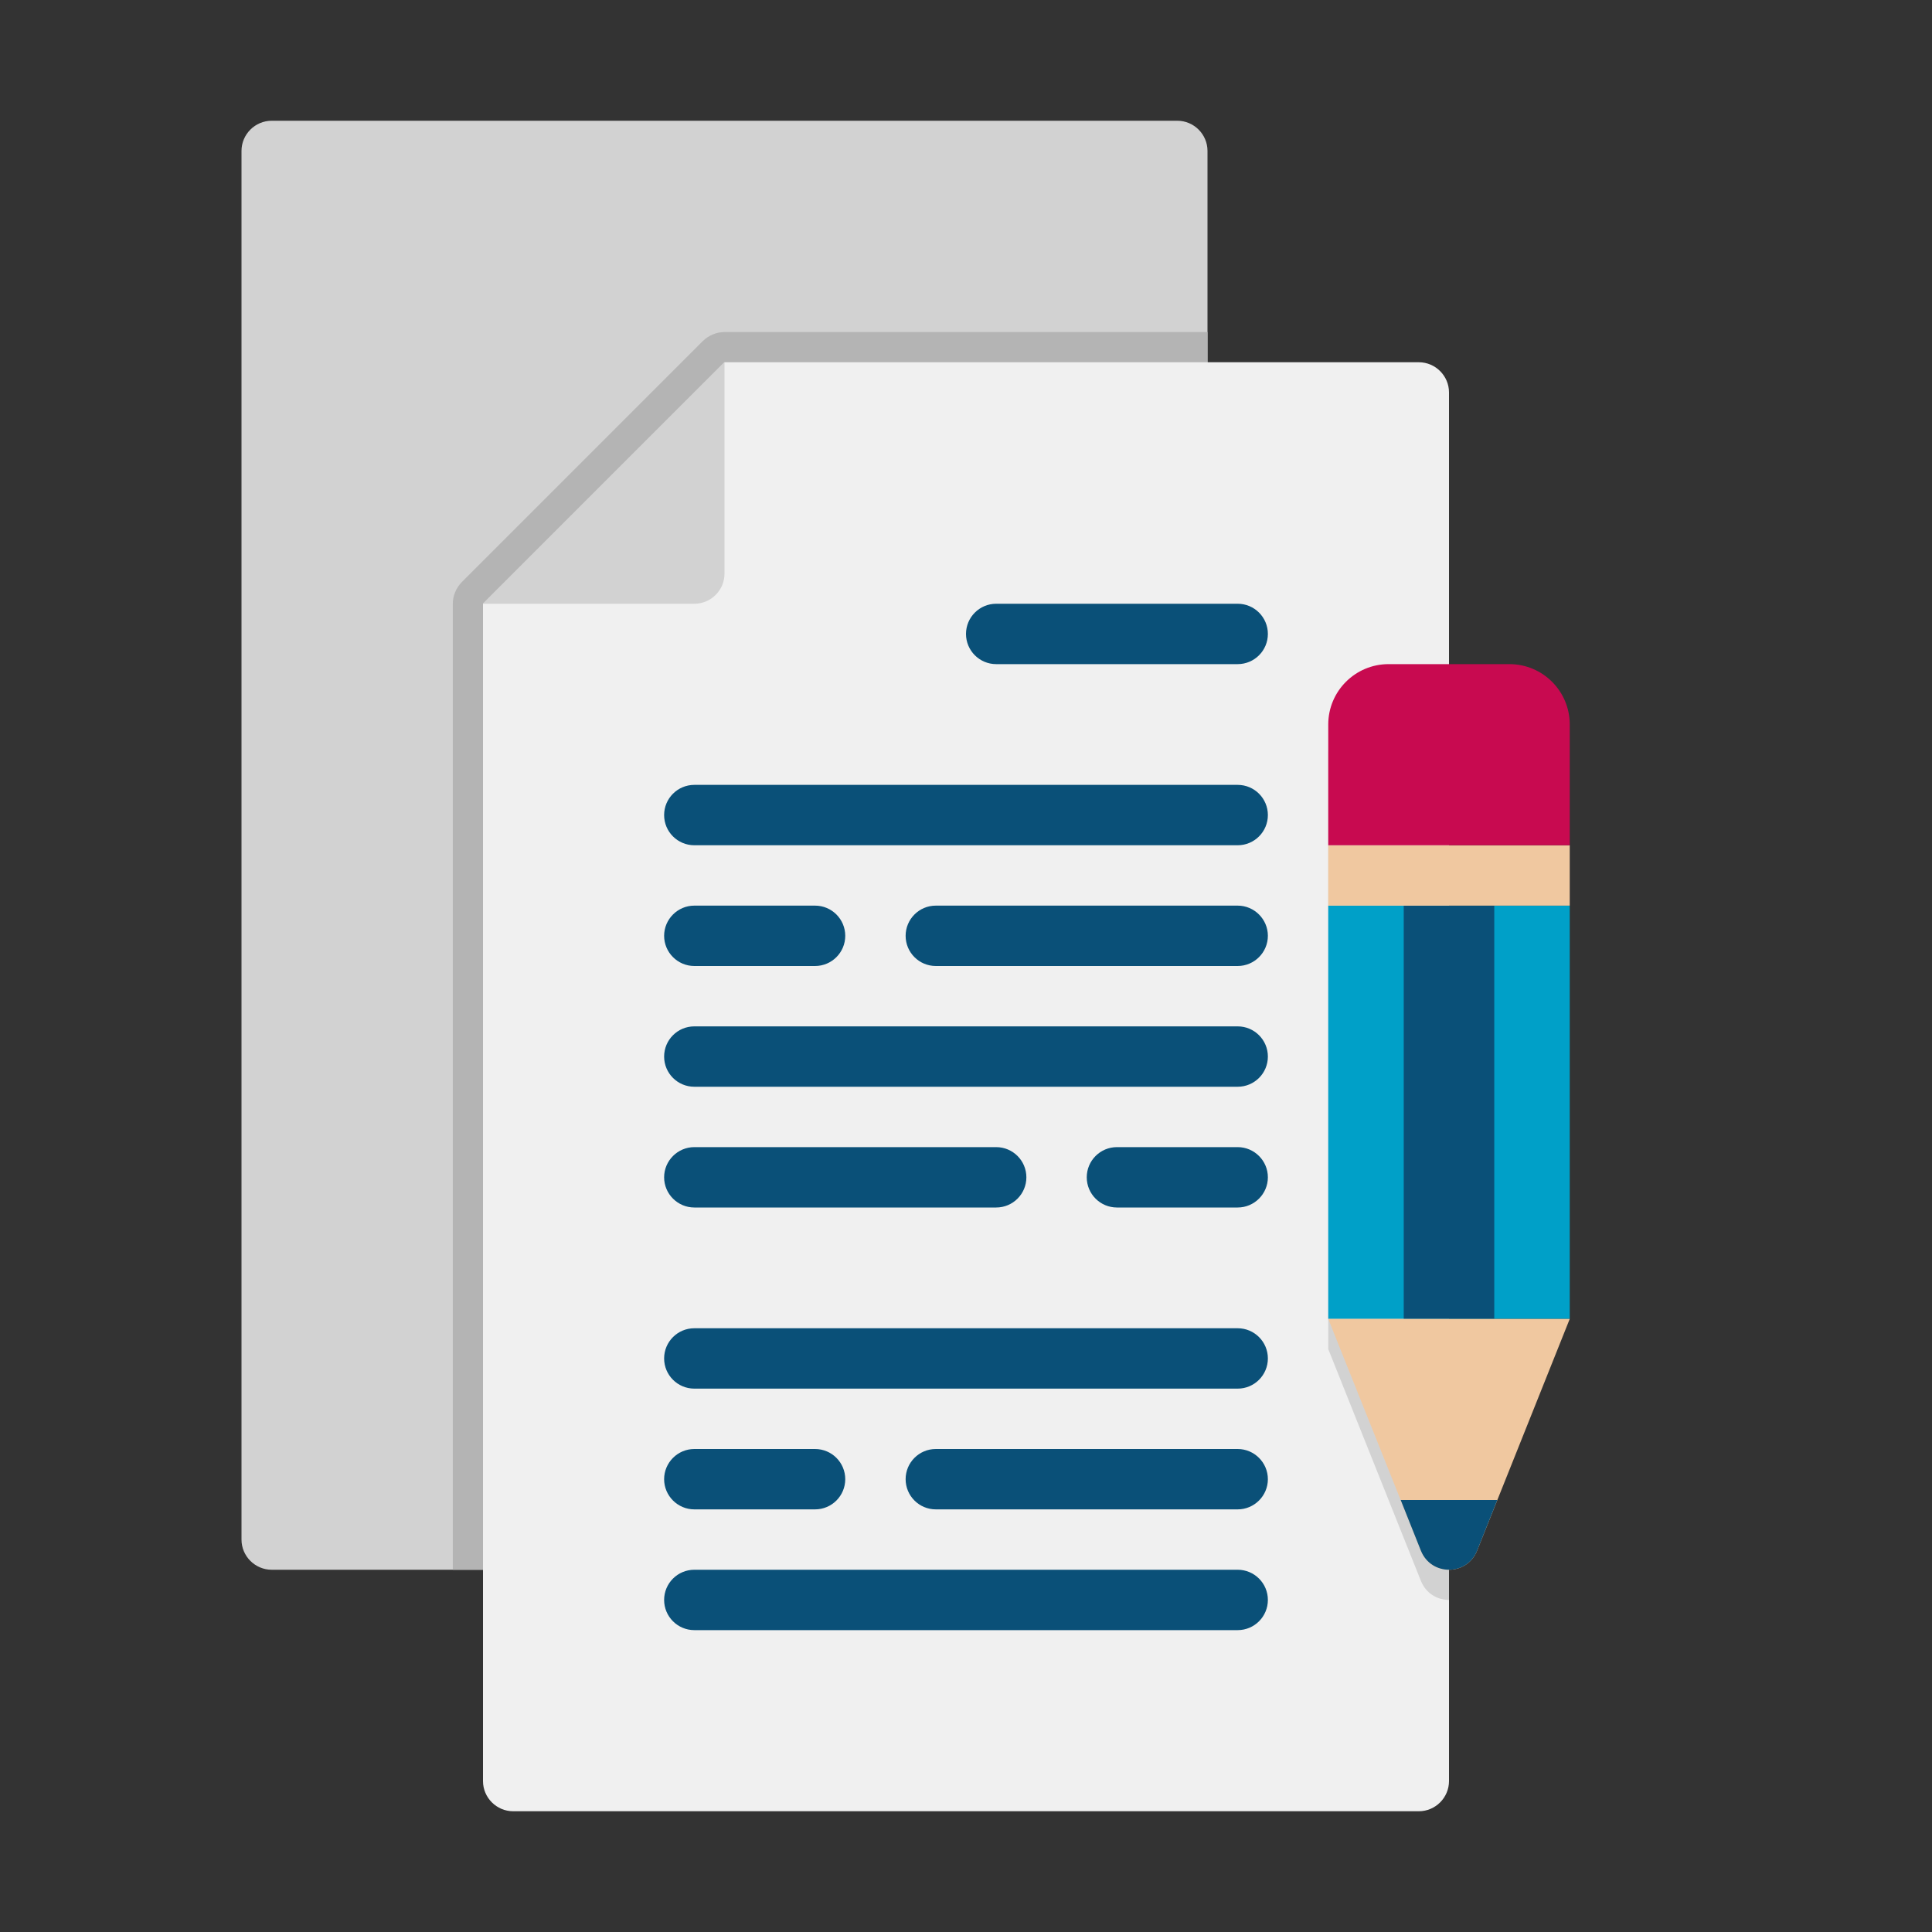
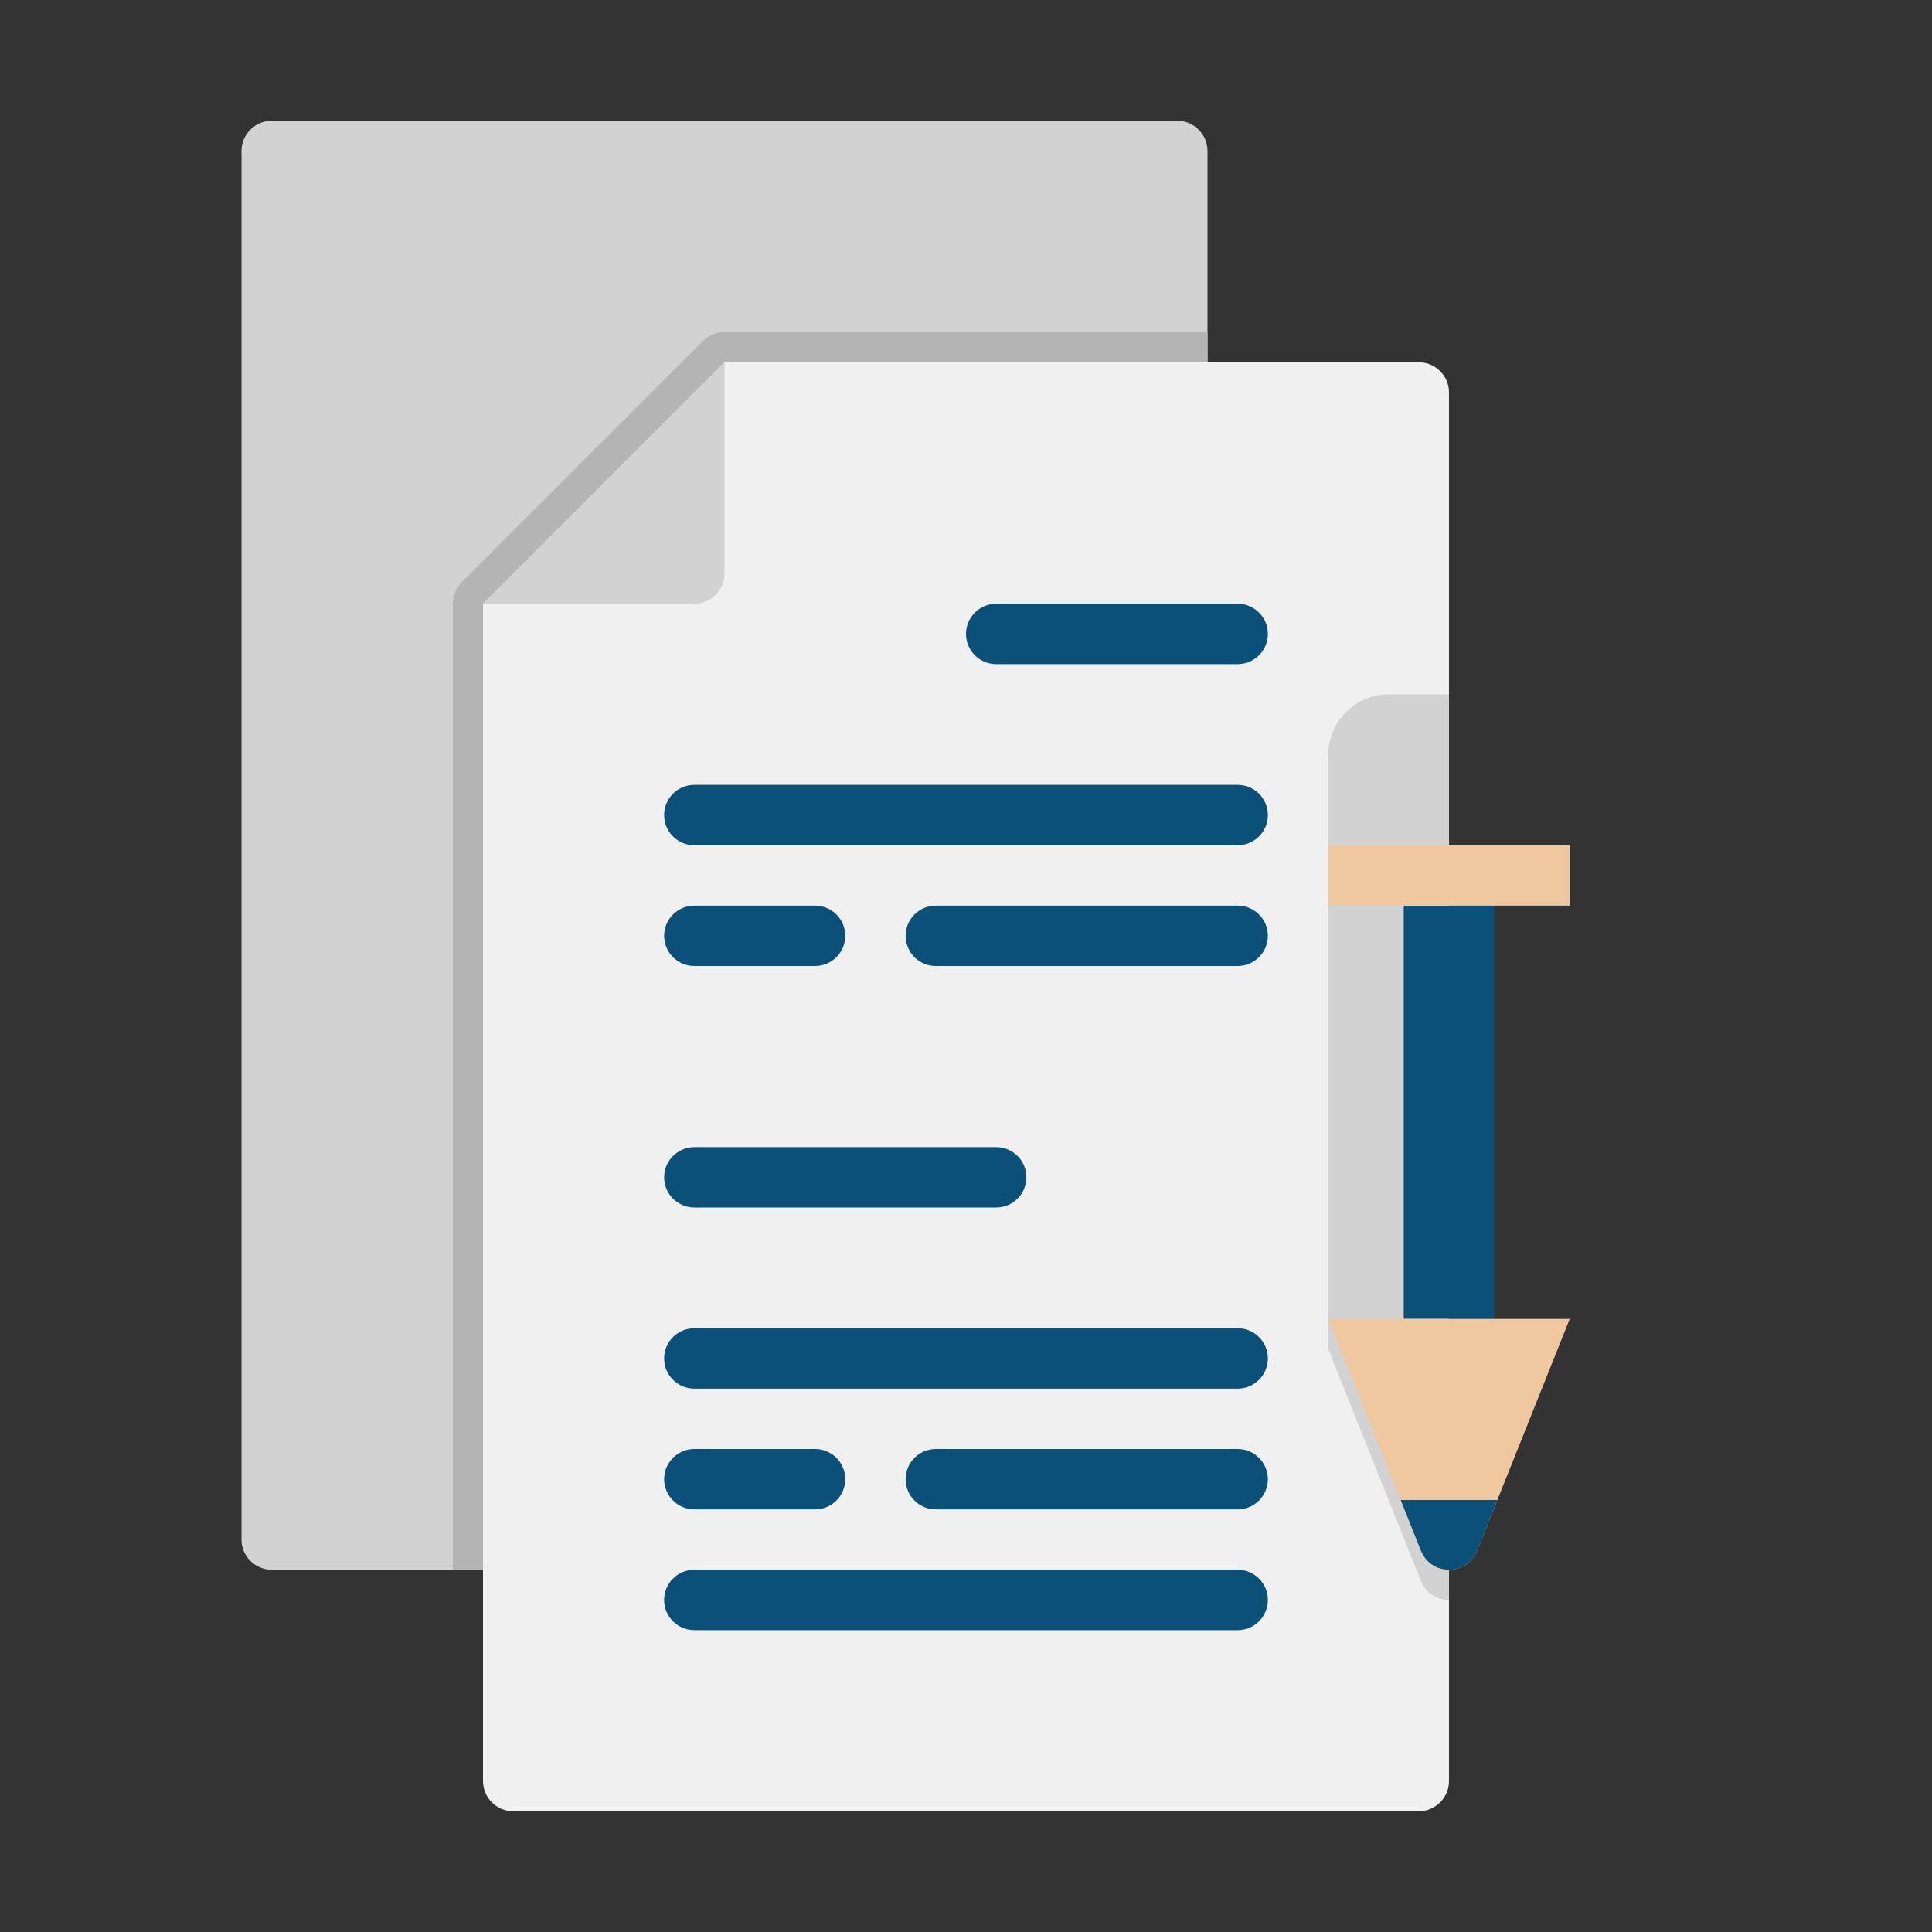
<svg xmlns="http://www.w3.org/2000/svg" x="0px" y="0px" viewBox="0 0 64 64" xml:space="preserve">
  <rect x="0" y="0" width="64" height="64" fill="#333333" stroke="none" />
  <g id="Captions">
    <g>	</g>
  </g>
  <g id="Icons">
    <g>
      <path fill="#D2D2D2" d="M40,5v46c0,0.55-0.45,1-1,1H9c-0.55,0-1-0.45-1-1V5c0-0.55,0.45-1,1-1h30C39.55,4,40,4.45,40,5z" />
      <path fill="#B4B4B4" d="M40,11v40c0,0.55-0.45,1-1,1H15V20c0-0.27,0.11-0.52,0.29-0.71l8-8C23.48,11.11,23.73,11,24,11H40z" />
      <path fill="#F0F0F0" d="M48,13v46c0,0.55-0.45,1-1,1H17c-0.55,0-1-0.45-1-1V20l8-8h23C47.55,12,48,12.45,48,13z" />
      <path fill="#D2D2D2" d="M48,23v30c-0.38,0-0.76-0.21-0.93-0.63L44,44.69V25c0-1.1,0.9-2,2-2H48z" />
      <g>
        <g>
-           <rect x="44" y="30" transform="matrix(-1 -1.224647e-16 1.224647e-16 -1 96 73.69)" fill="#00A0C8" width="8" height="13.69" />
          <rect x="46.5" y="30" transform="matrix(-1 -1.224647e-16 1.224647e-16 -1 96 73.69)" fill="#0A5078" width="3" height="13.69" />
          <path fill="#F0C8A0" d="M44,43.69h8c-2.819,7.047-2.208,5.519-3.07,7.68c-0.34,0.84-1.52,0.84-1.86,0     C46.207,49.207,46.819,50.737,44,43.69z" />
          <path fill="#0A5078" d="M46.4,49.69h3.2l-0.67,1.68c-0.34,0.84-1.52,0.84-1.86,0L46.4,49.69z" />
        </g>
        <rect x="44" y="28" transform="matrix(-1 -1.224647e-16 1.224647e-16 -1 96 58)" fill="#F0C8A0" width="8" height="2" />
-         <path fill="#C80A50" d="M46,22h4c1.105,0,2,0.895,2,2v4h-8v-4C44,22.895,44.895,22,46,22z" />
      </g>
      <path fill="#D2D2D2" d="M24,12v7c0,0.552-0.448,1-1,1h-7L24,12z" />
      <g>
        <path fill="#0A5078" d="M41,28H23c-0.552,0-1-0.448-1-1v0c0-0.552,0.448-1,1-1h18c0.552,0,1,0.448,1,1v0    C42,27.552,41.552,28,41,28z" />
-         <path fill="#0A5078" d="M41,36H23c-0.552,0-1-0.448-1-1l0,0c0-0.552,0.448-1,1-1h18c0.552,0,1,0.448,1,1l0,0    C42,35.552,41.552,36,41,36z" />
        <path fill="#0A5078" d="M23,30h4c0.552,0,1,0.448,1,1v0c0,0.552-0.448,1-1,1h-4c-0.55,0-1-0.45-1-1S22.45,30,23,30z" />
        <path fill="#0A5078" d="M42,31c0,0.55-0.45,1-1,1H31c-0.552,0-1-0.448-1-1v0c0-0.552,0.448-1,1-1h10C41.55,30,42,30.45,42,31z" />
        <g>
          <path fill="#0A5078" d="M41,46H23c-0.552,0-1-0.448-1-1l0,0c0-0.552,0.448-1,1-1h18c0.552,0,1,0.448,1,1l0,0     C42,45.552,41.552,46,41,46z" />
          <path fill="#0A5078" d="M41,54H23c-0.552,0-1-0.448-1-1l0,0c0-0.552,0.448-1,1-1h18c0.552,0,1,0.448,1,1l0,0     C42,53.552,41.552,54,41,54z" />
          <path fill="#0A5078" d="M23,48h4c0.552,0,1,0.448,1,1l0,0c0,0.552-0.448,1-1,1h-4c-0.55,0-1-0.45-1-1S22.45,48,23,48z" />
          <path fill="#0A5078" d="M42,49c0,0.55-0.45,1-1,1H31c-0.552,0-1-0.448-1-1l0,0c0-0.552,0.448-1,1-1h10C41.55,48,42,48.45,42,49z     " />
        </g>
-         <path fill="#0A5078" d="M41,40h-4c-0.552,0-1-0.448-1-1l0,0c0-0.552,0.448-1,1-1h4c0.55,0,1,0.45,1,1S41.55,40,41,40z" />
        <path fill="#0A5078" d="M22,39c0-0.55,0.45-1,1-1h10c0.552,0,1,0.448,1,1l0,0c0,0.552-0.448,1-1,1H23C22.45,40,22,39.55,22,39z" />
      </g>
      <path fill="#0A5078" d="M41,22h-8c-0.552,0-1-0.448-1-1v0c0-0.552,0.448-1,1-1h8c0.552,0,1,0.448,1,1v0C42,21.552,41.552,22,41,22   z" />
    </g>
  </g>
</svg>